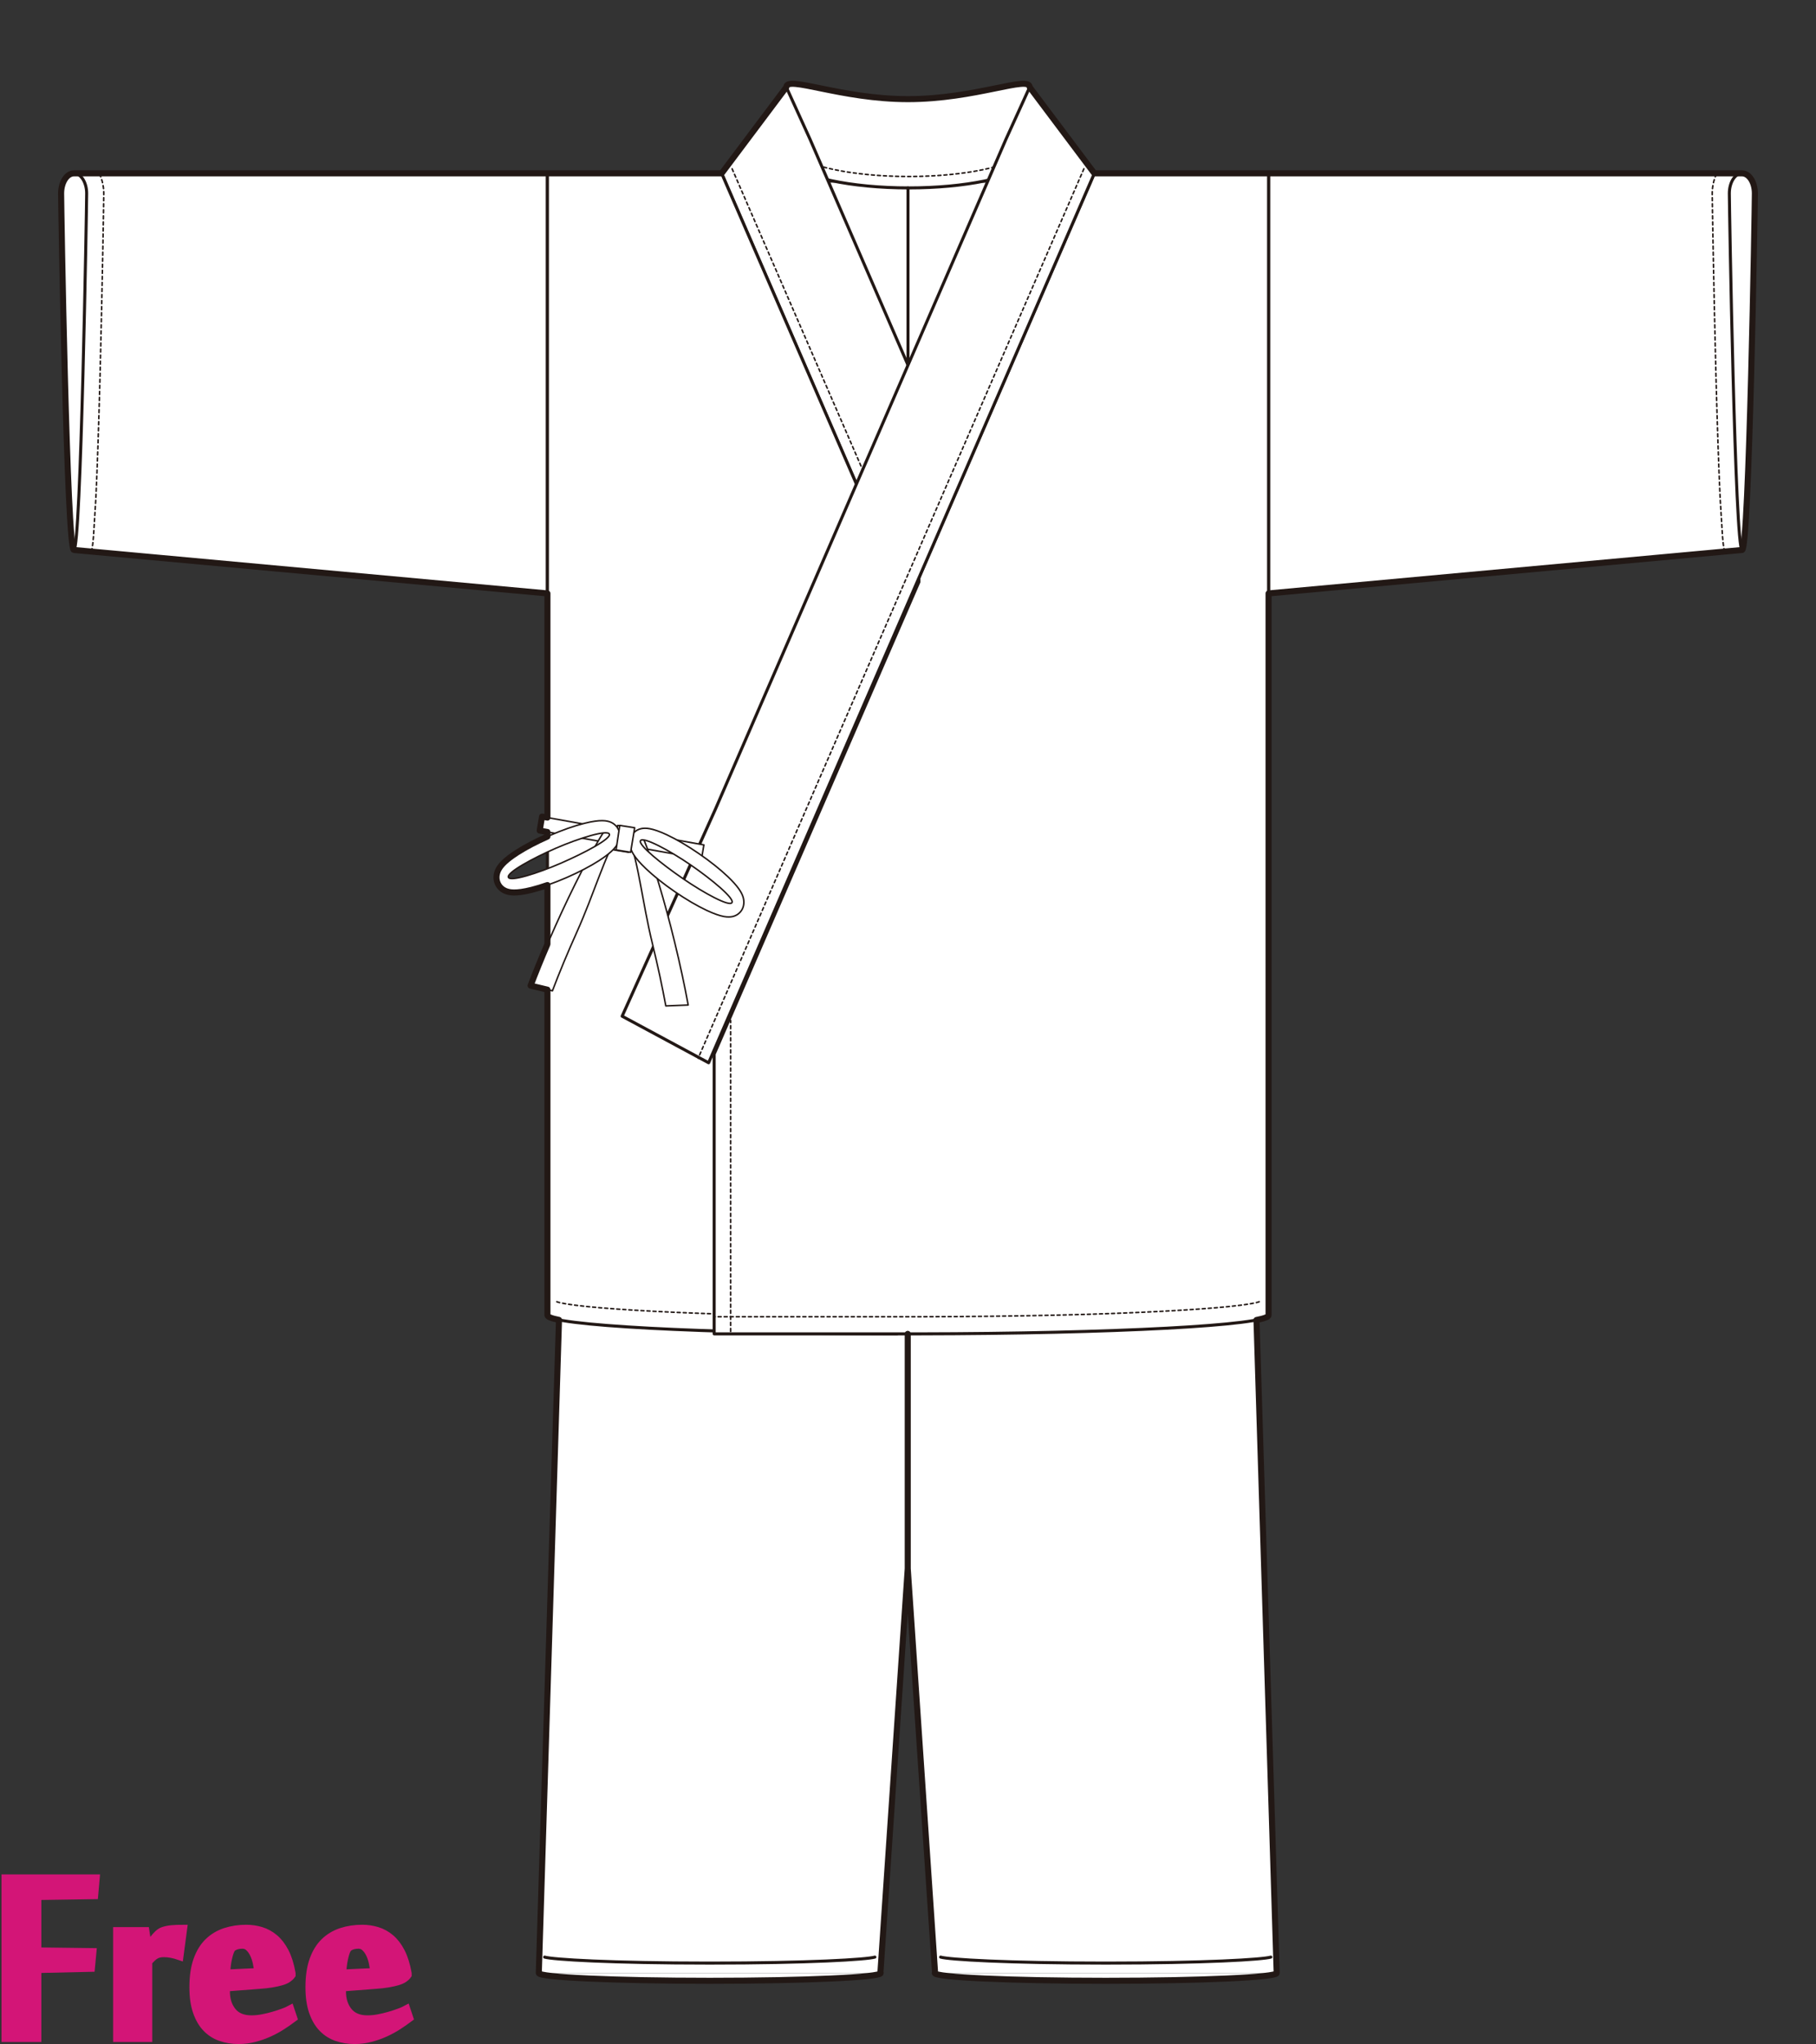
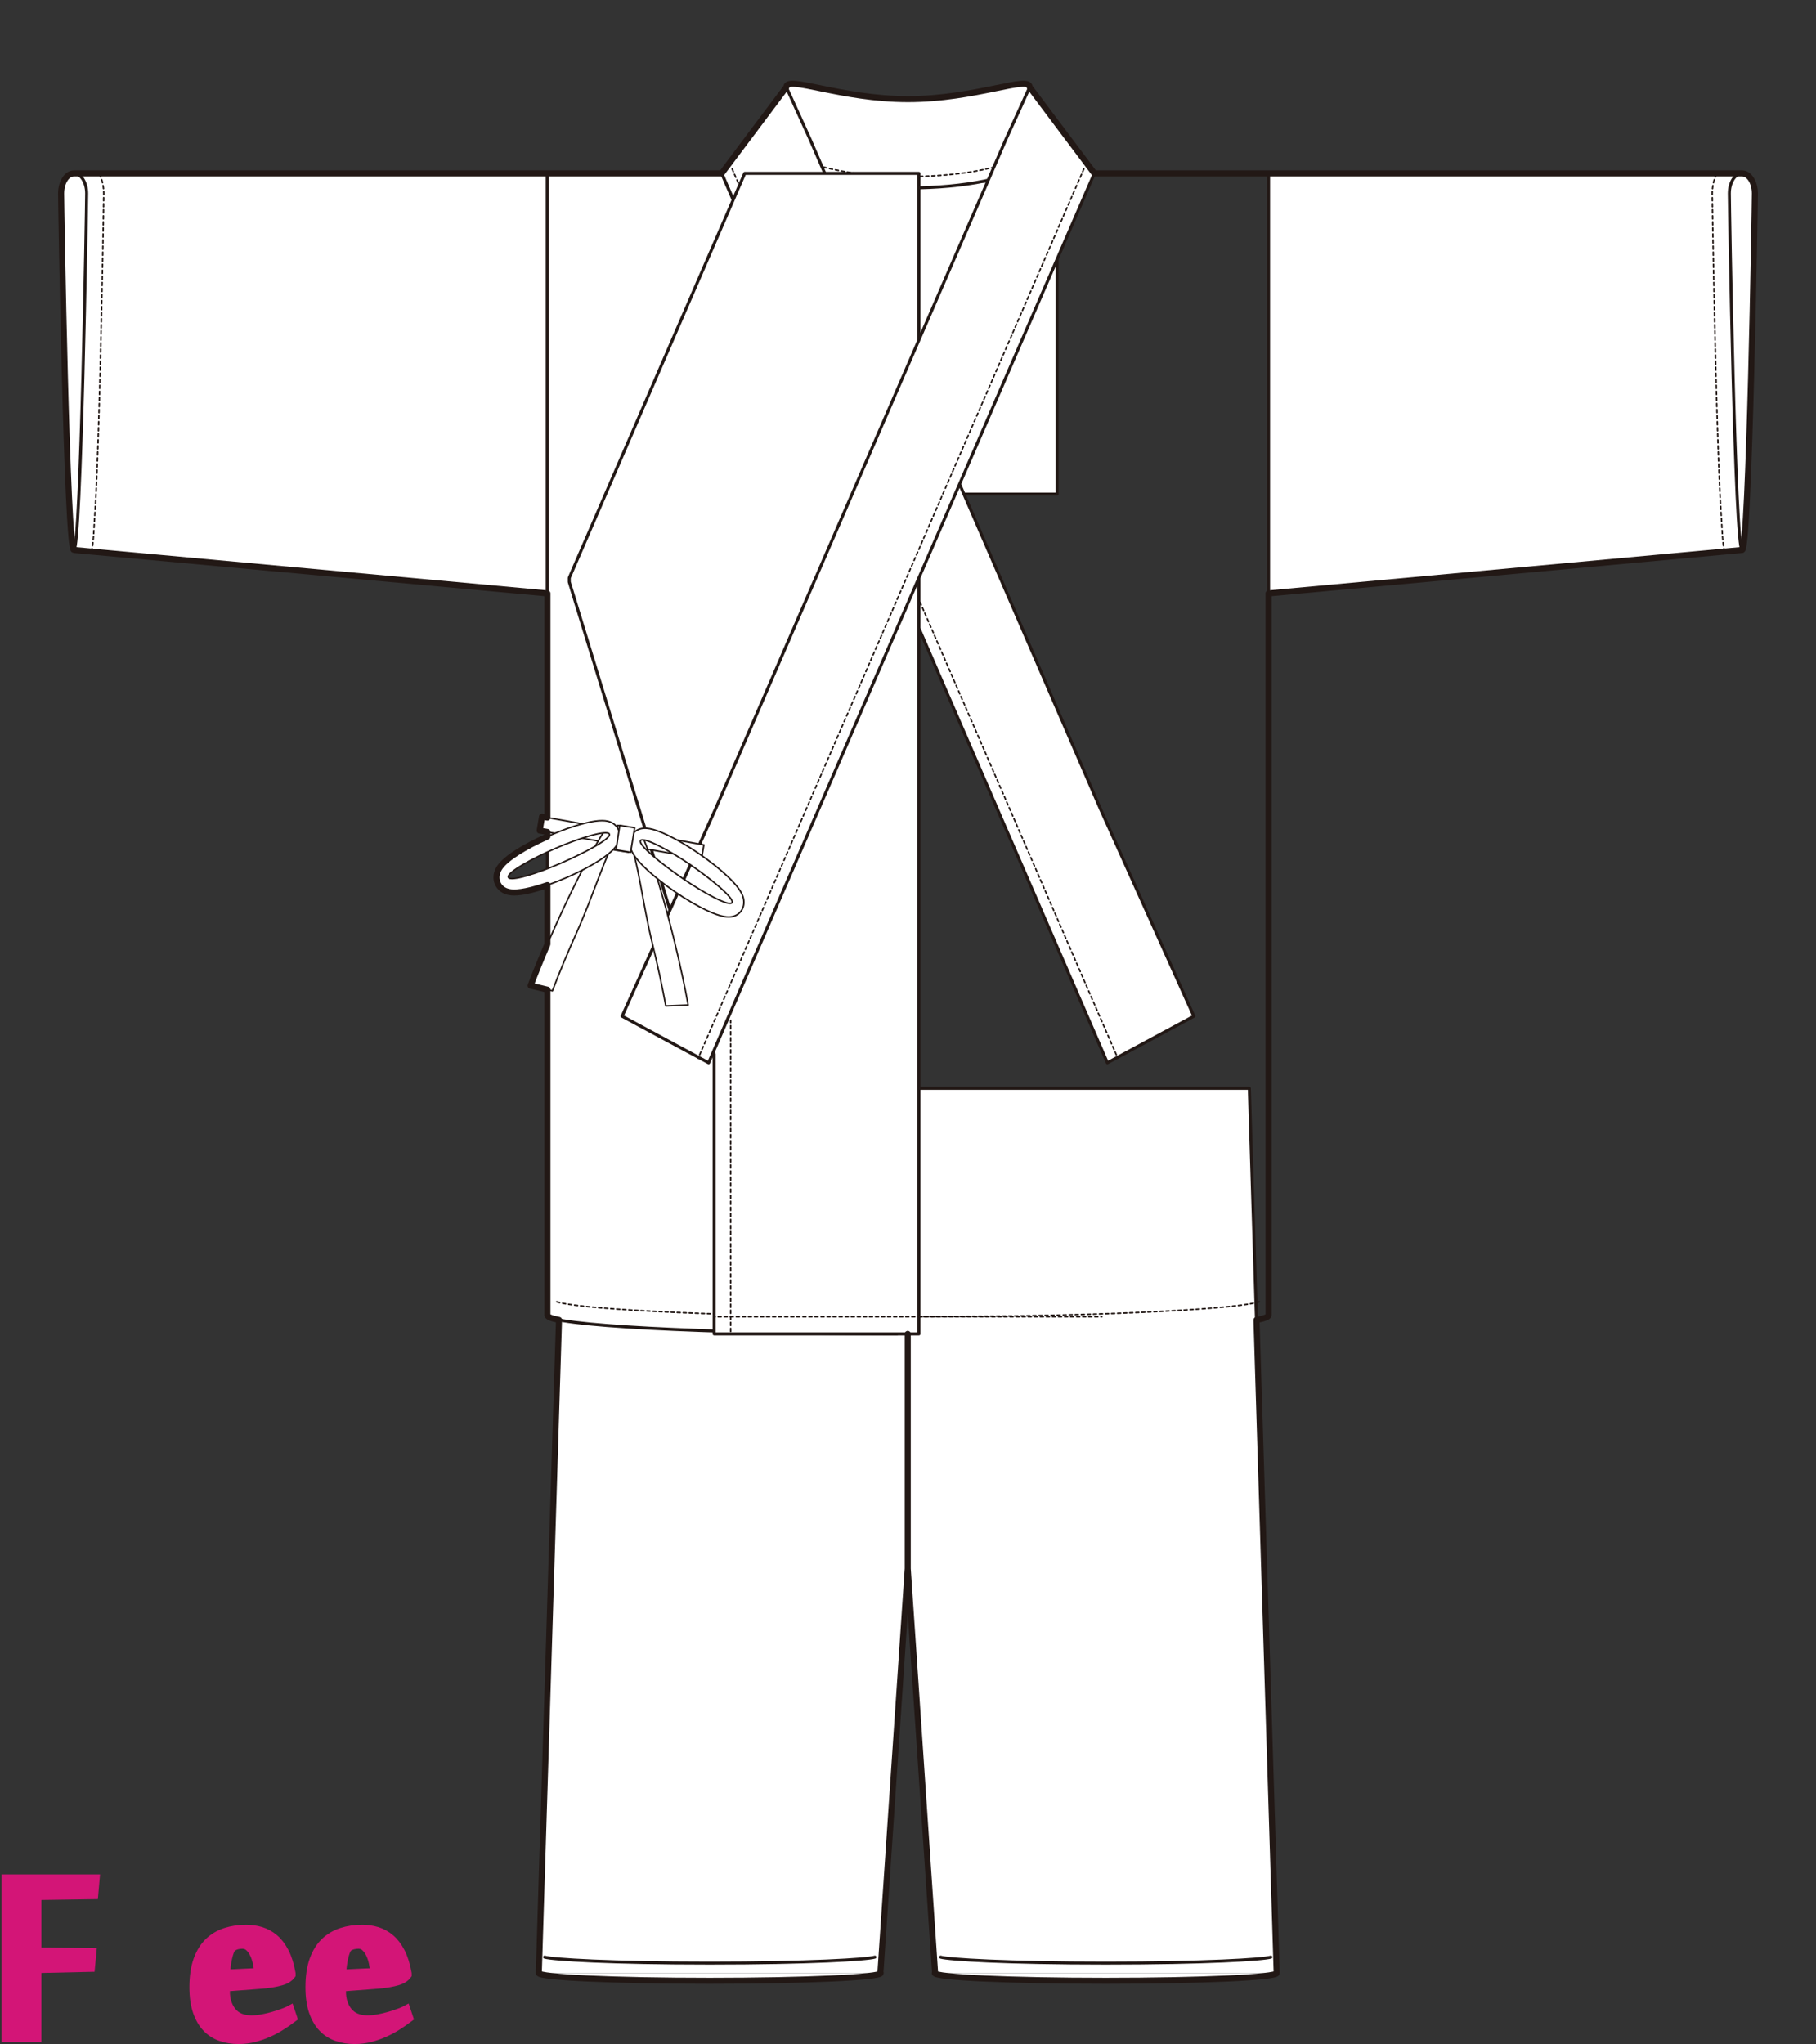
<svg xmlns="http://www.w3.org/2000/svg" version="1.1" id="レイヤー_1" width="600" height="675.129" viewBox="0 0 600 675.129" overflow="visible" enable-background="new 0 0 600 675.129" xml:space="preserve">
  <rect x="0" y="0" width="600" height="675.129" fill="#333333" stroke="none" />
  <rect fill="none" width="600" height="675" />
  <g>
    <g>
      <path fill="#FFFFFF" stroke="#221815" stroke-linecap="round" stroke-linejoin="round" d="M290.984,651.691    c0-0.049-0.038-0.098-0.098-0.146l9.027-133.462V359.466H187.058l-9.04,292.225" />
      <path fill="#FFFFFF" stroke="#221815" stroke-linecap="round" stroke-linejoin="round" d="M289.055,646.417    c-2.623,0.798-21.772,1.979-54.553,1.979c-32.781,0-51.933-1.181-54.554-1.979" />
      <path fill="#FFFFFF" stroke="#221815" stroke-linecap="round" stroke-linejoin="round" d="M178.018,651.691    c0,1.409,25.287,2.552,56.484,2.552c31.194,0,56.482-1.143,56.482-2.552" />
      <path fill="#FFFFFF" stroke="#221815" stroke-linecap="round" stroke-linejoin="round" d="M308.847,651.691    c0-0.049,0.036-0.098,0.097-0.146l-9.027-133.462l-0.002-158.617h112.859l9.04,292.225" />
      <path fill="#FFFFFF" stroke="#221815" stroke-linecap="round" stroke-linejoin="round" d="M310.776,646.417    c2.622,0.798,21.774,1.979,54.555,1.979c32.778,0,51.93-1.181,54.551-1.979" />
      <path fill="#FFFFFF" stroke="#221815" stroke-linecap="round" stroke-linejoin="round" d="M421.813,651.691    c0,1.409-25.288,2.552-56.482,2.552c-31.198,0-56.484-1.143-56.484-2.552" />
    </g>
    <polygon fill="#FFFFFF" stroke="#221815" stroke-linecap="round" stroke-linejoin="round" points="24.413,57.26 180.865,57.258    180.865,196.002 24.413,181.649  " />
    <rect x="260.276" y="59.827" fill="#FFFFFF" stroke="#221815" stroke-linecap="round" stroke-linejoin="round" width="88.998" height="103.372" />
    <path fill="#FFFFFF" stroke="#221815" stroke-linecap="round" stroke-linejoin="round" d="M259.803,28.791   c0-3.981,17.997,3.954,40.198,3.954c22.198,0,40.195-7.935,40.195-3.954v25.291c-5.485,4.636-21.292,7.983-39.935,7.983   c-19.277,0-35.521-3.581-40.459-8.461V28.791z" />
    <path fill="none" stroke="#221815" stroke-width="0.5" stroke-linecap="round" stroke-linejoin="round" stroke-dasharray="1" d="   M337.765,51.206c-4.17,3.525-18.394,7.092-37.503,7.092c-19.713,0-34.195-3.799-37.811-7.373" />
    <polygon fill="#FFFFFF" stroke="#221815" stroke-linecap="round" stroke-linejoin="round" points="259.803,28.791 267.663,46.059    296.031,111.453 309.201,141.811 363.681,267.398 394.449,335.646 365.871,351.028 365.08,349.205 297.431,193.26 296.389,190.86    238.434,57.258  " />
    <line fill="none" stroke="#221815" stroke-width="0.5" stroke-linecap="round" stroke-linejoin="round" stroke-dasharray="1" x1="241.889" y1="55.759" x2="369.326" y2="349.529" />
    <path fill="#FFFFFF" stroke="#221815" stroke-linecap="round" stroke-linejoin="round" d="M180.865,434.396   c0,3.348,51.398,6.074,115.523,6.172v-249.71l-57.955-133.6h-57.568V434.396z" />
    <linearGradient id="XMLID_2_" gradientUnits="userSpaceOnUse" x1="300" y1="113.184" x2="300" y2="113.184">
      <stop offset="0" style="stop-color:#FFFFFF" />
      <stop offset="0.19" style="stop-color:#FFFDFC" />
      <stop offset="0.345" style="stop-color:#FEF7F2" />
      <stop offset="0.489" style="stop-color:#FDEDE0" />
      <stop offset="0.626" style="stop-color:#FBDFC8" />
      <stop offset="0.757" style="stop-color:#F9CDA9" />
      <stop offset="0.883" style="stop-color:#F6B783" />
      <stop offset="1" style="stop-color:#F39E59" />
    </linearGradient>
    <line fill="url(#XMLID_2_)" stroke="#221815" stroke-linecap="round" stroke-linejoin="round" x1="300" y1="62.065" x2="300" y2="164.304" />
    <path fill="none" stroke="#221815" stroke-width="0.5" stroke-linecap="round" stroke-linejoin="round" stroke-dasharray="1" d="   M30.197,182.181c0.396-1.584,0.552-3.336,0.692-4.945l0.809-13.205c0.45-9.618,0.905-22.987,1.346-39.737   c0.769-29.182,1.237-58.601,1.237-60.402c0-2.372-0.527-4.682-1.504-6.631" />
    <path fill="#FFFFFF" stroke="#221815" stroke-linecap="round" stroke-linejoin="round" d="M28.632,63.891   c0,3.662-1.887,117.759-4.219,117.759c-2.33,0-4.22-114.097-4.22-117.759c0-3.66,1.89-6.631,4.22-6.631   C26.745,57.26,28.632,60.231,28.632,63.891z" />
    <polygon fill="#FFFFFF" stroke="#221815" stroke-linecap="round" stroke-linejoin="round" points="575.587,57.26 419.133,57.258    419.133,196.002 575.587,181.649  " />
    <path fill="none" stroke="#221815" stroke-width="0.5" stroke-linecap="round" stroke-linejoin="round" stroke-dasharray="1" d="   M569.803,182.181c-0.397-1.584-0.553-3.336-0.694-4.945l-0.807-13.205c-0.453-9.618-0.906-22.987-1.346-39.737   c-0.77-29.182-1.239-58.601-1.239-60.402c0-2.372,0.529-4.682,1.505-6.631" />
    <path fill="#FFFFFF" stroke="#221815" stroke-linecap="round" stroke-linejoin="round" d="M571.367,63.891   c0,3.662,1.888,117.759,4.22,117.759c2.329,0,4.22-114.097,4.22-117.759c0-3.66-1.891-6.631-4.22-6.631   C573.255,57.26,571.367,60.231,571.367,63.891z" />
    <path fill="none" stroke="#221815" stroke-width="0.5" stroke-linecap="round" stroke-linejoin="round" stroke-dasharray="1" d="   M183.957,429.951c4.706,1.942,43.698,4.863,112.432,4.969h67.65" />
-     <path fill="#FFFFFF" stroke="#221815" stroke-linecap="round" stroke-linejoin="round" d="M235.96,440.568h67.649   c64.127-0.098,115.523-2.824,115.523-6.172V57.258h-57.566l-57.957,133.6v1.359L235.96,348.164V440.568z" />
+     <path fill="#FFFFFF" stroke="#221815" stroke-linecap="round" stroke-linejoin="round" d="M235.96,440.568h67.649   V57.258h-57.566l-57.957,133.6v1.359L235.96,348.164V440.568z" />
    <path fill="none" stroke="#221815" stroke-width="0.5" stroke-linecap="round" stroke-linejoin="round" stroke-dasharray="1" d="   M416.042,429.951c-4.706,1.942-43.697,4.863-112.433,4.969H235.96" />
    <polygon fill="#FFFFFF" stroke="#221815" stroke-linecap="round" stroke-linejoin="round" points="340.196,28.791 332.334,46.059    303.969,111.453 290.8,141.811 236.317,267.398 205.551,335.646 234.129,351.028 234.919,349.205 302.568,193.26 303.609,190.86    361.566,57.258  " />
    <line fill="none" stroke="#221815" stroke-width="0.5" stroke-linecap="round" stroke-linejoin="round" stroke-dasharray="1" x1="358.112" y1="55.759" x2="230.672" y2="349.529" />
    <line fill="none" stroke="#221815" stroke-width="0.5" stroke-linecap="round" stroke-linejoin="round" stroke-dasharray="1" x1="241.396" y1="439.771" x2="241.396" y2="337.024" />
    <polygon fill="#FFFFFF" stroke="#221815" stroke-width="0.5" stroke-linecap="round" stroke-linejoin="round" points="   205.198,279.154 178.316,274.343 179.082,269.723 205.965,274.535  " />
    <polygon fill="#FFFFFF" stroke="#221815" stroke-width="0.5" stroke-linecap="round" stroke-linejoin="round" points="   231.794,283.682 204.912,278.87 205.679,274.252 232.559,279.064  " />
    <g>
      <polygon fill="#FFFFFF" stroke="#221815" stroke-width="0.5" stroke-linecap="round" stroke-linejoin="round" points="    202.859,280.722 207.663,281.498 208.872,273.401 204.068,272.626   " />
      <path fill="#FFFFFF" stroke="#221815" stroke-width="0.5" stroke-linecap="round" stroke-linejoin="round" d="M183.396,306.091    c-3.036,6.777-5.837,13.503-8.088,19.456l7.208,1.721c2.236-5.898,5.007-12.574,8.029-19.3    c5.782-12.897,9.359-25.52,13.798-32.458l-4.411-1.49C195.414,281.076,189.236,293.067,183.396,306.091z" />
      <path fill="#FFFFFF" stroke="#221815" stroke-width="0.5" stroke-linecap="round" stroke-linejoin="round" d="M204.418,274.223    c-0.471-1.181-1.391-2.12-2.594-2.638c-1.262-0.541-3.387-0.992-8.729,0.351c-3.394,0.851-7.36,2.244-11.46,4.027    c-4.103,1.783-7.842,3.733-10.816,5.645c-3.776,2.432-5.288,4.135-5.999,5.392c-0.174,0.297-0.294,0.574-0.396,0.826    c-0.5,1.261-0.517,2.606-0.043,3.786c0.47,1.179,1.393,2.117,2.598,2.637c1.254,0.542,3.376,0.988,8.727-0.351    c3.396-0.851,7.355-2.245,11.457-4.025c4.105-1.781,7.843-3.736,10.813-5.646c4.684-3.015,5.88-4.908,6.396-6.219    C204.87,276.746,204.889,275.402,204.418,274.223z M185.297,285.115c-7.731,3.362-16.713,6.185-17.326,4.645    c-0.615-1.542,7.968-6.25,15.701-9.604c7.73-3.359,17.046-6.19,17.657-4.646C201.94,277.05,193.027,281.759,185.297,285.115z" />
      <path fill="#FFFFFF" stroke="#221815" stroke-width="0.5" stroke-linecap="round" stroke-linejoin="round" d="M222.924,311.273    c1.765,7.247,3.301,14.398,4.449,20.684l-7.396,0.292c-1.132-6.23-2.656-13.325-4.412-20.52    c-3.361-13.794-4.605-26.887-7.718-34.566l4.598-0.609C215.609,284.365,219.525,297.346,222.924,311.273z" />
      <path fill="#FFFFFF" stroke="#221815" stroke-width="0.5" stroke-linecap="round" stroke-linejoin="round" d="M245.668,296.923    c-0.058-0.267-0.129-0.564-0.244-0.892c-0.473-1.371-1.649-3.337-4.925-6.462c-2.575-2.455-5.899-5.097-9.609-7.645    c-3.711-2.551-7.35-4.685-10.532-6.182c-5.01-2.357-7.18-2.326-8.511-2.04c-1.278,0.276-2.354,1.021-3.026,2.087    c-0.674,1.067-0.894,2.394-0.635,3.727c0.274,1.391,1.108,3.483,5.166,7.35c2.576,2.455,5.898,5.104,9.608,7.652    c3.71,2.542,7.351,4.683,10.534,6.176c5.011,2.354,7.174,2.326,8.506,2.038c1.281-0.274,2.354-1.018,3.027-2.083    C245.703,299.583,245.928,298.259,245.668,296.923z M241.833,298.129c-0.879,1.397-9.189-3.12-16.183-7.922    c-6.996-4.801-14.904-11.156-14.026-12.551c0.878-1.396,9.518,3.192,16.513,7.989    C235.129,290.446,242.711,296.737,241.833,298.129z" />
      <polygon fill="#FFFFFF" stroke="#221815" stroke-width="0.5" stroke-linecap="round" stroke-linejoin="round" points="    208.357,281.498 203.555,280.722 204.76,272.626 209.69,273.401   " />
    </g>
    <path fill="none" stroke="#221815" stroke-width="2" stroke-linecap="round" stroke-linejoin="round" d="M575.587,57.26   l-156.454-0.001h-57.566l-21.37-28.467c0-3.981-17.997,3.954-40.195,3.954c-22.201,0-40.198-7.935-40.198-3.954l-21.369,28.467   h-57.568L24.413,57.26c-2.33,0-4.22,2.971-4.22,6.631c0,3.662,1.89,117.759,4.22,117.759v0l5.784,0.53v0.001v-0.001l150.668,13.823   v74.04l-1.783-0.319l-0.766,4.621l2.549,0.457v1.512c-3.794,1.688-7.264,3.505-10.046,5.295c-3.776,2.432-5.288,4.135-5.999,5.392   c-0.174,0.297-0.294,0.574-0.396,0.826c-0.5,1.261-0.517,2.606-0.043,3.786c0.47,1.179,1.393,2.117,2.598,2.637   c1.254,0.542,3.376,0.988,8.727-0.351c1.605-0.403,3.348-0.936,5.16-1.566v19.53c-2.051,4.779-3.946,9.434-5.558,13.686   l5.558,1.329v107.52c0,0.537,1.339,1.058,3.824,1.555l-6.672,215.74c0,1.409,25.287,2.552,56.484,2.552   c31.194,0,56.482-1.143,56.482-2.552c0-0.049-0.038-0.098-0.098-0.146l9.027-133.462v-77.516h0.002v77.516l9.027,133.462   c-0.061,0.048-0.097,0.097-0.097,0.146c0,1.409,25.286,2.552,56.484,2.552c31.194,0,56.482-1.143,56.482-2.552l-6.673-215.709   c2.591-0.506,3.992-1.038,3.992-1.586V196.002l150.67-13.823v0.001v-0.001l5.784-0.53v0c2.329,0,4.22-114.097,4.22-117.759   C579.807,60.231,577.916,57.26,575.587,57.26z" />
  </g>
  <g>
    <path fill="#D31577" stroke="#D31577" stroke-width="3" d="M12.159,672.959H2V620.6h29.416l-0.455,5.189l-18.802,0.281v18.643   l18.177,0.23l-0.453,4.842l-17.724,0.398V672.959z" />
-     <path fill="#D31577" stroke="#D31577" stroke-width="3" d="M59.162,645.845c-0.764-0.265-1.584-0.48-2.46-0.651   c-0.877-0.17-1.716-0.256-2.517-0.256c-0.572,0-1.09,0.049-1.547,0.145c-0.457,0.092-0.886,0.256-1.287,0.482   s-0.801,0.528-1.201,0.905c-0.401,0.384-0.849,0.837-1.344,1.366v25.123H38.87v-34.943h9.017l0.862,5.568h0.058   c0.264-0.418,0.584-0.9,0.963-1.45c0.377-0.548,0.783-1.097,1.217-1.647c0.436-0.547,0.889-1.049,1.359-1.504   c0.471-0.453,0.954-0.775,1.446-0.967c0.867-0.32,1.849-0.531,2.944-0.632c1.097-0.099,2.285-0.149,3.57-0.149L59.162,645.845z" />
    <path fill="#D31577" stroke="#D31577" stroke-width="3" d="M81.334,637.235c1.667,0,3.285,0.235,4.857,0.709   c1.569,0.473,3.02,1.266,4.345,2.378c1.325,1.116,2.47,2.605,3.437,4.478c0.965,1.871,1.694,4.203,2.188,6.998v0.453   c-0.304,0.416-0.712,0.795-1.224,1.134c-0.511,0.341-1.183,0.636-2.017,0.878c-0.834,0.247-1.856,0.475-3.067,0.682   c-1.211,0.209-2.67,0.369-4.373,0.482l-11.02,0.85v1.475c0,2.718,0.719,4.965,2.158,6.741c1.439,1.774,3.597,2.663,6.475,2.663   c1.174,0,2.406-0.122,3.693-0.367c1.287-0.246,2.508-0.539,3.663-0.882c1.155-0.339,2.213-0.69,3.18-1.05   c0.966-0.359,1.695-0.672,2.188-0.938l0.853,2.557c-1.06,0.799-2.253,1.629-3.579,2.486c-1.326,0.859-2.746,1.632-4.26,2.32   c-1.516,0.686-3.114,1.25-4.799,1.688c-1.686,0.44-3.42,0.659-5.198,0.659c-2.083,0-4.028-0.311-5.832-0.938   c-1.803-0.623-3.362-1.615-4.675-2.98c-1.313-1.361-2.348-3.141-3.108-5.336c-0.76-2.193-1.141-4.863-1.141-8.006   c0-3.521,0.437-6.5,1.312-8.942s2.092-4.409,3.651-5.905c1.56-1.494,3.392-2.582,5.499-3.266   C76.645,637.577,78.91,637.235,81.334,637.235z M76.617,643.168c-0.266,0.229-0.521,0.653-0.768,1.278s-0.465,1.364-0.652,2.216   c-0.19,0.851-0.342,1.742-0.455,2.67c-0.114,0.927-0.17,1.825-0.17,2.697l10.964-0.514c-0.115-1.02-0.286-2.08-0.513-3.18   c-0.228-1.098-0.559-2.1-0.994-3.01c-0.438-0.908-0.977-1.664-1.619-2.272c-0.645-0.605-1.42-0.907-2.327-0.907   c-0.646,0-1.25,0.073-1.819,0.227C77.695,642.524,77.146,642.79,76.617,643.168z" />
    <path fill="#D31577" stroke="#D31577" stroke-width="3" d="M119.678,637.235c1.666,0,3.285,0.235,4.857,0.709   c1.57,0.473,3.02,1.266,4.345,2.378c1.326,1.116,2.47,2.605,3.437,4.478c0.965,1.871,1.694,4.203,2.188,6.998v0.453   c-0.304,0.416-0.712,0.795-1.223,1.134c-0.512,0.341-1.184,0.636-2.018,0.878c-0.832,0.247-1.854,0.475-3.066,0.682   c-1.211,0.209-2.67,0.369-4.373,0.482l-11.02,0.85v1.475c0,2.718,0.719,4.965,2.157,6.741c1.438,1.774,3.597,2.663,6.476,2.663   c1.174,0,2.405-0.122,3.692-0.367c1.288-0.246,2.509-0.539,3.663-0.882c1.154-0.339,2.214-0.69,3.182-1.05   c0.965-0.359,1.695-0.672,2.187-0.938l0.853,2.557c-1.061,0.799-2.254,1.629-3.578,2.486c-1.328,0.859-2.748,1.632-4.261,2.32   c-1.515,0.686-3.114,1.25-4.799,1.688c-1.685,0.44-3.419,0.659-5.199,0.659c-2.083,0-4.026-0.311-5.832-0.938   c-1.804-0.623-3.362-1.615-4.675-2.98c-1.313-1.361-2.348-3.141-3.109-5.336c-0.76-2.193-1.141-4.863-1.141-8.006   c0-3.521,0.436-6.5,1.313-8.942c0.873-2.442,2.092-4.409,3.65-5.905c1.561-1.494,3.391-2.582,5.499-3.266   C114.988,637.577,117.253,637.235,119.678,637.235z M114.961,643.168c-0.266,0.229-0.521,0.653-0.768,1.278   c-0.248,0.625-0.465,1.364-0.652,2.216c-0.189,0.851-0.342,1.742-0.456,2.67c-0.112,0.927-0.169,1.825-0.169,2.697l10.964-0.514   c-0.116-1.02-0.286-2.08-0.513-3.18c-0.227-1.098-0.559-2.1-0.994-3.01c-0.436-0.908-0.975-1.664-1.619-2.272   c-0.645-0.605-1.42-0.907-2.327-0.907c-0.646,0-1.25,0.073-1.819,0.227C116.039,642.524,115.49,642.79,114.961,643.168z" />
  </g>
</svg>